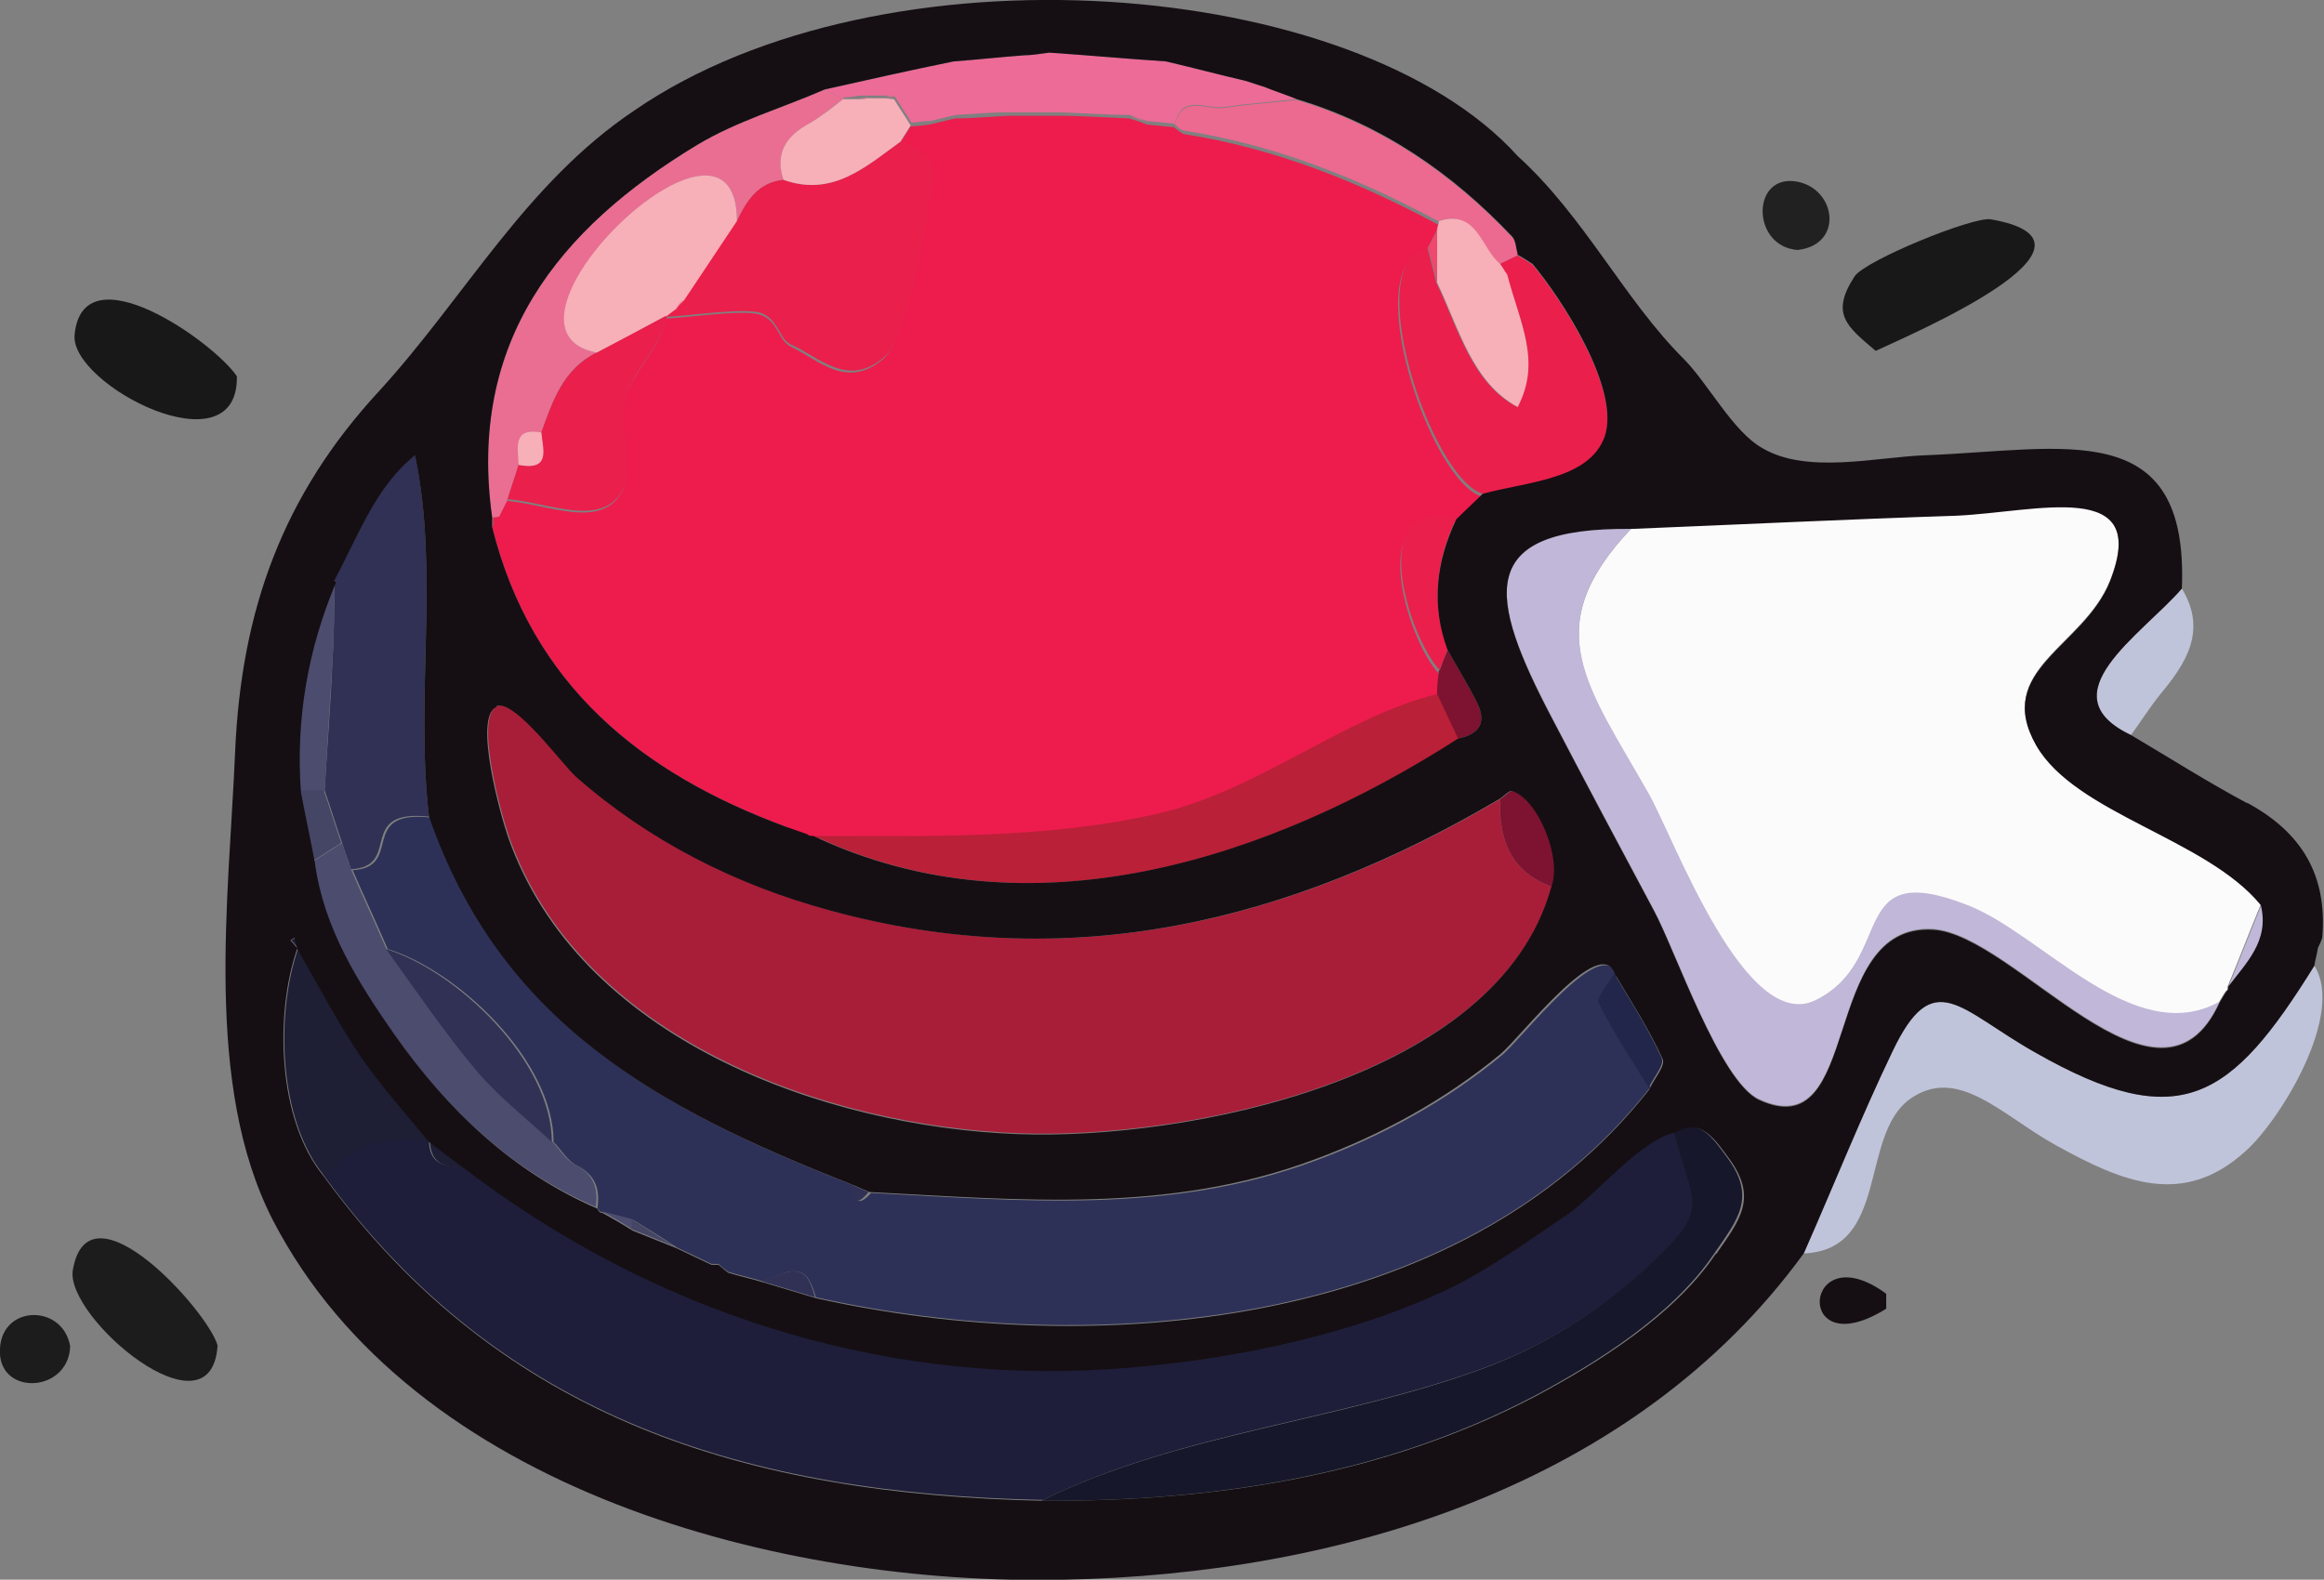
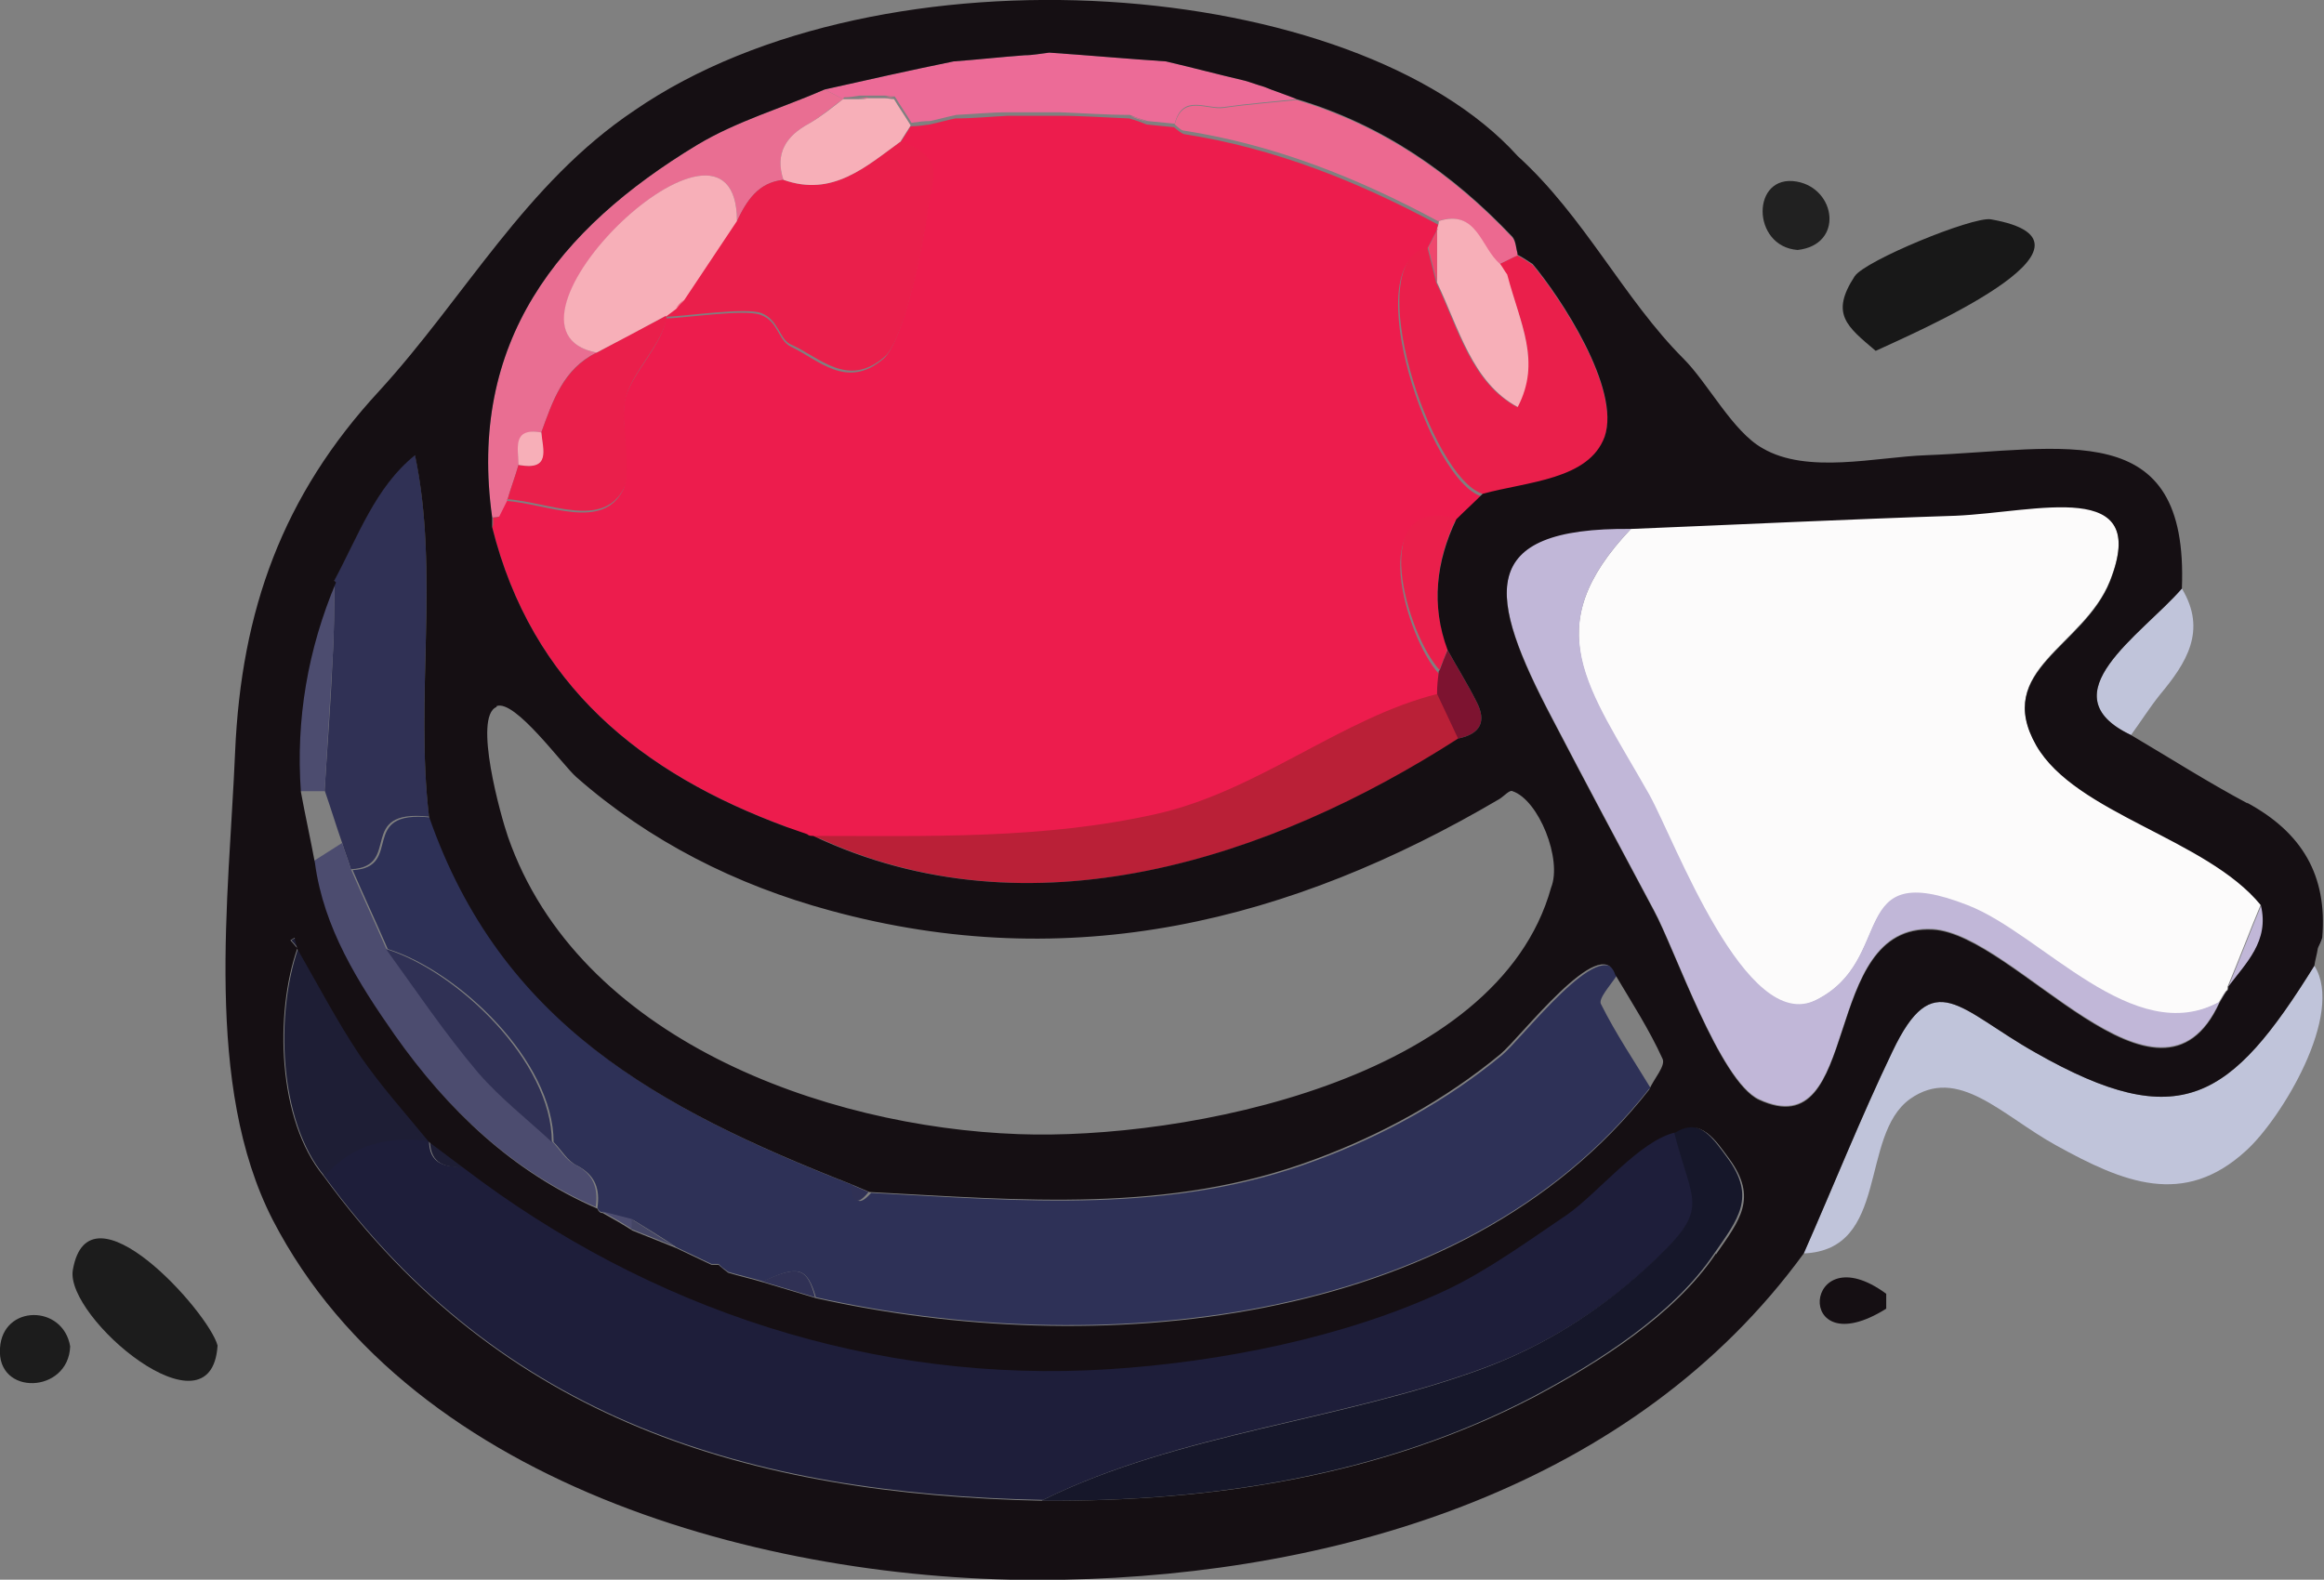
<svg xmlns="http://www.w3.org/2000/svg" version="1.1" viewBox="0 0 264.9 180.1">
  <rect x="0" y="0" width="264.9" height="180.1" fill="#808080" stroke="none" />
  <defs>
    <style>
      .cls-1 {
        fill: #1e1e3a;
      }

      .cls-2 {
        fill: #181818;
      }

      .cls-3 {
        fill: #4c4c6f;
      }

      .cls-4 {
        fill: #ba2037;
      }

      .cls-5 {
        fill: #150f13;
      }

      .cls-6 {
        fill: #ed1c4d;
      }

      .cls-7 {
        fill: #a81e38;
      }

      .cls-8 {
        fill: #ef476d;
      }

      .cls-9 {
        fill: #c1b7d8;
      }

      .cls-10 {
        fill: #1c1c1c;
      }

      .cls-11 {
        fill: #16172a;
      }

      .cls-12 {
        fill: #7d1330;
      }

      .cls-13 {
        fill: #362f31;
      }

      .cls-14 {
        fill: #1e1e35;
      }

      .cls-15 {
        fill: #e96e92;
      }

      .cls-16 {
        fill: #c0c4da;
      }

      .cls-17 {
        fill: #2e3157;
      }

      .cls-18 {
        fill: #22264a;
      }

      .cls-19 {
        fill: #ec6990;
      }

      .cls-20 {
        fill: #ec6b97;
      }

      .cls-21 {
        fill: #212121;
      }

      .cls-22 {
        fill: #fcfbfb;
      }

      .cls-23 {
        fill: #454665;
      }

      .cls-24 {
        fill: #ea1f4b;
      }

      .cls-25 {
        fill: #f7afb8;
      }

      .cls-26 {
        fill: #c05d7d;
      }

      .cls-27 {
        fill: #303155;
      }
    </style>
  </defs>
  <g>
    <g id="Layer_1">
      <path class="cls-16" d="M205.6,142.9c3.4-7.7,6.5-15.5,10.1-23,4.7-9.9,7.6-4.8,16.3.1,16.5,9.4,22.3,5.4,31.8-9.9,3.5,5.5-3.8,17.5-7.8,21.1-7.1,6.5-14,3.6-21.6-.6-6.2-3.4-11.2-9.2-16.7-5.3-5.8,4.2-2.3,17.2-12.1,17.6Z" />
      <path class="cls-2" d="M213.8,40c-3.3-2.8-5.2-4.2-2.4-8.5,1.2-1.8,13.4-6.8,15.5-6.5,15.5,2.7-9.5,13.3-13.1,15Z" />
      <path class="cls-10" d="M24.8,153.4c-.7,10.9-17.4-3.2-16.5-8.6,1.8-10.5,15.5,4.8,16.5,8.6Z" />
-       <path class="cls-2" d="M27,42.9c.2,10.9-19,1-18.5-4.7.9-9.8,15.9.8,18.5,4.7Z" />
      <path class="cls-16" d="M242.9,83.8c-9.7-4.6,1.2-11.4,5.8-16.7,2.9,4.8.5,8.5-2.5,12.1-1.2,1.5-2.2,3.1-3.3,4.6Z" />
      <path class="cls-21" d="M204.9,28.5c-5.3-.4-5.3-8.7-.1-7.8,4.5.8,5.4,7.2.1,7.8Z" />
      <path class="cls-5" d="M215,149.2c-10.7,6.7-9.5-8.7,0-1.7,0,.6,0,1.1,0,1.7Z" />
      <path class="cls-10" d="M8,153.5c-.2,5.4-8.4,5.7-8,.2.3-5,7.2-5,8-.2Z" />
      <path class="cls-16" d="M264.2,108.1c.2-.4.4-.8.5-1.2-.2.4-.4.8-.5,1.2Z" />
      <path class="cls-13" d="M139.9,5.5c-.3,0-.6.1-1,.2.3,0,.6-.1,1-.2Z" />
      <path class="cls-6" d="M89.7,94.3c-16.6-6.1-29.1-16.2-33.6-34.2.2-.4.5-.8.7-1.2.3-.6.6-1.2.9-1.8,4.9.4,10.9,3.4,13.3-1.2,1-2-.4-8.2.3-10.6.9-3,4.2-6,4.6-9,1.9,0,9-1.1,10.8-.4,2,.7,2,2.9,3.4,3.6,3.2,1.5,6.4,5,10.6,1.4,2.3-2,4.5-13.1,4.9-16.3.6-4.6,2.1-6.2-3-8.3.4-.6.8-1.3,1.2-1.9.7,0,1.4-.1,2.1-.2,1-.2,2-.5,3-.7,2,0,4-.2,6-.3,1.9,0,3.9,0,5.8,0,2.7,0,5.3.2,8,.3.7.2,1.3.4,2,.7l3.1.3c.4.3.8.7,1.2.8,10.3,1.6,19.8,5.4,28.9,10.3,0,.3-.1.6-.2.8-.4.7-.7,1.4-1.1,2.1-7.9,1.6.4,26.4,6.3,28.1-1,1-2,1.9-3,2.9-10.4-2.7-5.6,13.3-1.9,17.3,0,.9-.1,1.8-.2,2.6-10.9,2.6-20.5,11.1-32.1,13.7-12.9,2.9-26,2.4-39.1,2.5-.3,0-.5,0-.7-.2-.8-.3-1.5-.5-2.3-.8Z" />
      <path class="cls-22" d="M186,60.2c12.3-.5,24.6-1.1,36.9-1.5,9.3-.4,22.3-4.4,17.6,7.5-3,7.5-13.3,10.1-8.4,18.7,4.5,7.8,19.4,10.6,25.6,18.2-1.3,3.1-2.5,6.3-3.8,9.4,0,.2,0,.4-.2.5-.3.4-.5.8-.8,1.3h0c-9.8,5.4-20.2-7.7-28.7-11-13.9-5.4-8,6.3-17.3,10.8-8,4-16.1-18.2-19-23.4-6.9-12.4-12.8-19-2-30.4Z" />
-       <path class="cls-7" d="M176.9,101.1c-6.1,22-41.9,28.8-60.7,28.1-22.2-.8-50.2-10.9-58.2-33.9-.8-2.3-4-13.7-1.3-14.8,2.1-.8,7.5,6.7,9.1,8.1,8.3,7.3,18.2,12.3,28.9,15.2,27.4,7.5,52.5,1.3,76.3-12.7-.2,4.6,1.2,8.3,5.9,10Z" />
      <path class="cls-1" d="M118.9,171c-33.6-.7-61.8-9.2-82-37,3.2-3.7,7.4-4.6,12-4h0c0,2.7,1.8,3.1,4,3,21.1,16.1,46.8,24.6,73.5,22.9,12.6-.8,26.9-3.6,38.4-9,4.7-2.2,9.5-5.7,13.8-8.6,3.6-2.5,8.3-8.5,12.4-9.4,2.1,8.7,4.4,8.6-3.1,15.5-5.5,5-11.6,8.9-18.6,11.5-16.2,6-34.7,7.4-50.2,15Z" />
      <path class="cls-17" d="M188,124.1c-21.6,27.6-63.7,30.8-95,23.8-1-3.4-2-3.7-6-1.8-1.3-.4-2.7-.7-4-1.1-.4-.3-.8-.6-1.1-.9h-.4s-.4,0-.4,0l-4-1.9h0c-1.6-1.1-3.3-2.1-4.9-3.1-1.2-.3-2.3-.6-3.5-.9-.3,0-.5-.2-.6-.5.3-2.1-.2-3.7-2.3-4.8-1.1-.5-1.8-1.8-2.7-2.7,0-9.2-10.8-19.5-18.9-22-1.3-3-2.7-6-4-9,5.9-.3.5-6.9,8.9-6,8.2,23.6,26.2,33.3,48.1,41.9.2,1.4.4,2.8,2.1.9,17.3.9,34.1,2.5,50.7-3.7,7.6-2.8,14.9-6.8,21.2-12,2.3-1.9,11.5-14,13.1-9.1-.7,1.1-2.2,2.7-1.8,3.3,1.7,3.4,3.8,6.5,5.8,9.8Z" />
      <path class="cls-9" d="M186,60.2c-10.9,11.4-5,18,2,30.4,2.9,5.2,11,27.4,19,23.4,9.2-4.6,3.3-16.3,17.3-10.8,8.5,3.3,18.9,16.4,28.7,11-6.9,15.2-23.3-7.8-32.7-8.3-13-.7-7.9,24.9-19.8,19.4-4.5-2.1-9.6-17.2-12-21.6-3.9-7.3-7.8-14.6-11.6-21.9-7.3-13.9-8.9-21.8,9.1-21.6Z" />
      <path class="cls-11" d="M118.9,171c15.4-7.6,34-9,50.2-15,7-2.6,13.1-6.5,18.6-11.5,7.5-6.9,5.3-6.8,3.1-15.5,2.9-1.8,4.6,1,6.1,3,3.3,4.5,1.2,7-1.5,10.9-4.7,7-13.3,12.4-20.6,16.3-17.4,9.1-36.7,12-56.1,11.9Z" />
      <path class="cls-4" d="M92.7,95.3c13.1,0,26.2.4,39.1-2.5,11.6-2.6,21.2-11,32.1-13.7.8,1.7,1.6,3.4,2.4,5.1-21.3,13.7-48.8,22.8-73.5,11.1Z" />
      <path class="cls-27" d="M48.9,93.1c-8.4-.9-3,5.7-8.9,6-.3-1-.7-2-1-3-.7-2-1.3-4-2-6,.3-4.9.7-9.9.9-14.9.2-3,.2-6,.2-9.1,2.7-5,4.7-10.7,9.2-14.3,2.8,13.2,0,27.7,1.6,41.2Z" />
      <path class="cls-24" d="M169,56.3c-5.9-1.8-14.1-26.5-6.3-28.1l1,4c2.5,5.2,4,11.4,9.2,14.2,2.8-5.3.4-9.5-1.2-15.1-.3-.4-.5-.8-.8-1.2h0c.7-.3,1.4-.7,2.1-1h-.1c.6.3,1.2.7,1.8,1.1,3.1,3.7,10.1,14.2,8.2,19.7-1.8,4.9-8.8,5.1-13.9,6.5Z" />
      <path class="cls-15" d="M57.8,57.1c-.3.6-.6,1.2-.9,1.8-.3,0-.5.1-.8.1-2.8-20,7.5-32.9,23.4-42.5,4.5-2.7,9.7-4.2,14.5-6.3.7.4,1.4.7,2.1,1.1-1.3.9-2.5,2-3.9,2.8-2.6,1.4-3.9,3.4-2.9,6.4-2.9.3-4.2,2.4-5.3,4.7,0-16.8-29.9,12.3-16,15-3.8,1.8-5,5.5-6.3,9.1-3.4-.5-2.5,2-2.6,3.7-.4,1.4-.9,2.7-1.3,4.1Z" />
      <path class="cls-20" d="M96.1,11.3c-.7-.4-1.4-.7-2.1-1.1,4.9-1.1,9.8-2.2,14.7-3.2,2.7-.2,5.4-.5,8.1-.7.9,0,1.9-.2,2.8-.3,4.4.3,8.8.7,13.3,1,3,.7,6,1.5,9,2.2.7.2,1.5.5,2.2.7,1.2.5,2.5.9,3.7,1.4-2.8.3-5.5.5-8.3.9-2,.3-4.7-1.6-5.6,1.9l-3.1-.3c-.7-.2-1.3-.4-2-.7-2.7,0-5.3-.2-8-.3-1.9,0-3.9,0-5.8,0-2,0-4,.2-6,.3-1,.2-2,.5-3,.7-.7,0-1.4.1-2.1.2-.6-1-1.3-2-1.9-3-.3,0-.6,0-1-.1-.7,0-1.4,0-2,0h-1c-.6.1-1.2.2-1.8.2Z" />
      <path class="cls-3" d="M39,96.1c.3,1,.7,2,1,3,1.3,3,2.7,6,4,9,3.5,4.7,6.8,9.6,10.5,14.1,2.4,2.9,5.6,5.3,8.4,7.9.9.9,1.6,2.2,2.7,2.7,2.1,1.1,2.6,2.7,2.3,4.8-9.7-4.2-17.1-11.3-23.1-19.8-4.2-6-8.1-12.2-9.1-19.6l3.3-2.1Z" />
      <path class="cls-14" d="M49,130.1c-4.7-.6-8.8.3-12,4-5.3-6.4-5.6-18.6-3-26h0c2.3,4,4.5,8.2,7.1,12.1,2.4,3.5,5.2,6.6,7.9,9.9Z" />
      <path class="cls-19" d="M133.9,14.2c.9-3.5,3.7-1.6,5.6-1.9,2.7-.4,5.5-.6,8.3-.9,9.7,2.9,17.7,8.4,24.6,15.7.4.5.4,1.3.6,2-.7.3-1.4.7-2.1,1-2.2-1.8-2.5-6.3-7-4.9-9.1-4.9-18.6-8.7-28.9-10.3-.4,0-.8-.5-1.2-.8Z" />
      <path class="cls-24" d="M164.1,76.4c-3.7-4-8.5-20,1.9-17.3-2.3,4.8-2.9,9.8-1,14.9-.3.8-.6,1.6-.9,2.3Z" />
      <path class="cls-3" d="M38.1,66.2c0,3,0,6-.2,9.1-.3,5-.6,9.9-.9,14.9-.9,0-1.9,0-2.8,0-.6-8.3.8-16.3,4-23.9Z" />
-       <path class="cls-18" d="M188,124.1c-2-3.2-4.1-6.4-5.8-9.8-.3-.6,1.2-2.2,1.8-3.3,1.9,3.2,3.9,6.3,5.4,9.6.4.8-1,2.3-1.5,3.5Z" />
-       <path class="cls-12" d="M176.9,101.1c-4.7-1.7-6.1-5.4-5.9-10,.5-.3,1.2-1.1,1.5-.9,3,1,5.7,7.8,4.4,11Z" />
      <path class="cls-12" d="M164.1,76.4c.3-.8.6-1.6.9-2.3,1.1,2,2.3,3.9,3.3,5.9,1.2,2.3.4,3.7-2.1,4.2-.8-1.7-1.6-3.4-2.4-5.1,0-.9.1-1.8.2-2.6Z" />
-       <path class="cls-23" d="M34.1,90.1c.9,0,1.9,0,2.8,0,.7,2,1.3,4,2,6-1.1.7-2.2,1.4-3.3,2.1-.5-2.7-1.1-5.4-1.6-8.1Z" />
      <path class="cls-9" d="M254,112.5c1.3-3.1,2.5-6.3,3.8-9.4,1,4.1-1.7,6.6-3.8,9.4Z" />
      <path class="cls-27" d="M86.9,146.1c4.1-1.9,5.1-1.6,6,1.8-2-.6-4-1.2-6-1.8Z" />
      <path class="cls-23" d="M72,139c1.6,1,3.3,2.1,4.9,3.1-1.7-.7-3.3-1.3-5-2,0-.4,0-.8,0-1.1Z" />
      <path class="cls-14" d="M53,133.1c-2.2,0-3.9-.3-4-3,1.3,1,2.7,2,4,3Z" />
      <path class="cls-27" d="M76.9,142.2l4,1.9-4-1.9Z" />
      <path class="cls-3" d="M72,139c0,.4,0,.8,0,1.1-1.1-.7-2.3-1.4-3.4-2,1.2.3,2.3.6,3.5.9Z" />
      <path class="cls-27" d="M99,135.9c-1.6,2-1.9.6-2.1-.9.7.3,1.4.6,2.1.9Z" />
      <path class="cls-26" d="M144.2,10c-.7-.2-1.5-.5-2.2-.7.7.2,1.5.5,2.2.7Z" />
      <path class="cls-19" d="M174.8,30.1c-.6-.4-1.2-.7-1.8-1.1.6.4,1.2.7,1.8,1.1Z" />
      <path class="cls-4" d="M89.7,94.3c.8.3,1.5.5,2.3.8-.8-.3-1.5-.5-2.3-.8Z" />
      <path class="cls-14" d="M34,108.1c-.3-.3-.5-.6-.8-.9l.5-.3c0,.4.2.8.3,1.3h0Z" />
      <path class="cls-24" d="M56.1,59c.3,0,.5,0,.8-.1-.2.4-.5.8-.7,1.2,0-.4,0-.7,0-1.1Z" />
      <path class="cls-9" d="M253,114.2c.3-.4.5-.8.8-1.3-.3.4-.5.8-.8,1.3Z" />
      <path class="cls-27" d="M81.8,144.1c.4.3.8.6,1.1.9-.4-.3-.8-.6-1.1-.9Z" />
      <path class="cls-24" d="M84,25.2c1.1-2.3,2.4-4.4,5.3-4.7,5.6,2,9.4-1.5,13.4-4.4,5.2,2.1,3.6,3.8,3,8.3-.4,3.2-2.6,14.4-4.9,16.3-4.2,3.6-7.4,0-10.6-1.4-1.4-.6-1.4-2.8-3.4-3.6-1.8-.7-8.9.4-10.8.4,0,0-.1-.1-.1-.1.4-.3.8-.6,1.2-.9.3-.3.6-.6.9-1,2-3,4-6,6-9Z" />
      <path class="cls-24" d="M57.8,57.1c.4-1.4.9-2.7,1.3-4.1,3.7.7,2.7-1.8,2.6-3.7,1.3-3.6,2.5-7.2,6.3-9.1,2.6-1.4,5.2-2.8,7.9-4.2,0,0,.1.1.1.1-.4,3-3.7,6-4.6,9-.8,2.5.7,8.6-.3,10.6-2.4,4.6-8.4,1.6-13.3,1.2Z" />
      <path class="cls-25" d="M164,25.2c4.4-1.4,4.8,3.1,7,4.9h0c.3.4.5.8.8,1.2,1.5,5.7,3.9,9.9,1.2,15.1-5.2-2.8-6.7-9-9.2-14.2,0-2,0-4.1,0-6.1.1-.3.2-.6.2-.8Z" />
      <path class="cls-25" d="M102.7,16.1c-4,2.9-7.8,6.4-13.4,4.4-1-3,.3-5,2.9-6.4,1.4-.8,2.6-1.8,3.9-2.8.6,0,1.2,0,1.8,0,.3,0,.7,0,1-.1.7,0,1.4,0,2,0,.3,0,.6.1,1,.1.6,1,1.3,2,1.9,3-.4.6-.8,1.3-1.2,1.9Z" />
      <path class="cls-19" d="M115,12.9c1.9,0,3.9,0,5.8,0-1.9,0-3.9,0-5.8,0Z" />
      <path class="cls-8" d="M163.8,26.1c0,2,0,4.1,0,6.1l-1-4c.4-.7.7-1.4,1.1-2.1Z" />
      <path class="cls-19" d="M106,13.9c1-.2,2-.5,3-.7-1,.2-2,.5-3,.7Z" />
      <path class="cls-19" d="M128.8,13.2c.7.2,1.3.4,2,.7-.7-.2-1.3-.4-2-.7Z" />
      <path class="cls-27" d="M62.9,130.2c-2.8-2.6-5.9-5-8.4-7.9-3.8-4.5-7.1-9.4-10.5-14.1,8.1,2.5,18.9,12.8,18.9,22Z" />
      <path class="cls-19" d="M171.7,31.3c-.3-.4-.5-.8-.8-1.2.3.4.5.8.8,1.2Z" />
      <path class="cls-25" d="M75.9,36c-2.6,1.4-5.2,2.8-7.9,4.2-14-2.7,16-31.8,16-15-2,3-4,6-6,9-.3.3-.6.6-.9,1-.4.3-.8.6-1.2.9Z" />
      <path class="cls-25" d="M61.7,49.3c.2,2,1.1,4.4-2.6,3.7,0-1.8-.8-4.3,2.6-3.7Z" />
      <path class="cls-15" d="M101.9,11.1c-.3,0-.6,0-1-.1.3,0,.6,0,1,.1Z" />
      <path class="cls-15" d="M98.9,11.1c-.3,0-.7.1-1,.1h1Z" />
      <path class="cls-6" d="M77,35.2c.3-.3.6-.6.9-1-.3.3-.6.6-.9,1Z" />
      <path class="cls-5" d="M256.2,91.6c-4.5-2.4-8.9-5.2-13.3-7.8-9.7-4.6,1.2-11.4,5.8-16.7.8-19.8-13.4-15.8-29.2-15.2-5.6.2-13.5,2.2-18.6-.8-3.4-1.9-6.2-7.4-9-10.2-6.8-6.8-11.3-16.2-18.9-23.1,0,0,0,0,0,0C154.5-2.7,100.6-6.9,72.3,12.6c-12.4,8.3-19.3,21.3-29.1,32-11,11.9-15.7,25-16.4,41.1-.7,16.7-3.6,38,4.3,53.4,16,30.9,58.1,41.7,90.1,41,31.6-.6,65.1-10.7,84.4-37.2,3.4-7.7,6.5-15.5,10.1-23,4.7-9.9,7.6-4.8,16.3.1,16.5,9.4,22.3,5.4,31.8-9.9.1-.7.3-1.3.4-2,.2-.4.4-.8.5-1.2.6-7.1-2.3-12-8.6-15.4ZM79.5,16.5c4.5-2.7,9.7-4.2,14.5-6.3,4.9-1.1,9.8-2.2,14.7-3.2,2.7-.2,5.4-.5,8.1-.7.9,0,1.9-.2,2.8-.3,4.4.3,8.8.7,13.3,1,3,.7,6,1.5,9,2.2.7.2,1.5.5,2.2.7,1.2.5,2.5.9,3.7,1.4,9.7,2.9,17.7,8.4,24.6,15.7.4.5.4,1.3.6,2h-.1c.6.3,1.2.7,1.8,1.1,3.1,3.7,10.1,14.2,8.2,19.7-1.8,4.9-8.8,5.1-13.9,6.5-1,1-2,1.9-3,2.9-2.3,4.8-2.9,9.8-1,14.9,1.1,2,2.3,3.9,3.3,5.9,1.2,2.3.4,3.7-2.1,4.2-21.3,13.7-48.8,22.8-73.5,11.1-.3,0-.5,0-.7-.2-.8-.3-1.5-.5-2.3-.8-16.6-6.1-29.1-16.2-33.6-34.2,0-.4,0-.7,0-1.1-2.8-20,7.5-32.9,23.4-42.5ZM56.6,80.5c2.1-.8,7.5,6.7,9.1,8.1,8.3,7.3,18.2,12.3,28.9,15.2,27.4,7.5,52.5,1.3,76.3-12.7.5-.3,1.2-1.1,1.5-.9,3,1,5.7,7.8,4.4,11-6.1,22-41.9,28.8-60.7,28.1-22.2-.8-50.2-10.9-58.2-33.9-.8-2.3-4-13.7-1.3-14.8ZM38.1,66.2c2.7-5,4.7-10.7,9.2-14.3,2.8,13.2,0,27.7,1.6,41.2,8.2,23.6,26.2,33.3,48.1,41.9.7.3,1.4.6,2.1.9,17.3.9,34.1,2.5,50.7-3.7,7.6-2.8,14.9-6.8,21.2-12,2.3-1.9,11.5-14,13.1-9.1,1.9,3.2,3.9,6.3,5.4,9.6.4.8-1,2.3-1.5,3.5-21.6,27.6-63.7,30.8-95,23.8-2-.6-4-1.2-6-1.8-1.3-.4-2.7-.7-4-1.1-.4-.3-.8-.6-1.1-.9h-.4s-.4,0-.4,0c-1.3-.6-2.7-1.3-4-1.9h0c-1.7-.7-3.3-1.3-5-2-1.1-.7-2.3-1.4-3.4-2-.3,0-.5-.2-.6-.5-9.7-4.2-17.1-11.3-23.1-19.8-4.2-6-8.1-12.2-9.1-19.6-.5-2.7-1.1-5.4-1.6-8.1-.6-8.3.8-16.3,4-23.9ZM195.6,142.9c-4.7,7-13.3,12.4-20.6,16.3-17.4,9.1-36.7,12-56.1,11.9-33.6-.7-61.8-9.2-82-37-5.3-6.4-5.6-18.6-3-26-.3-.3-.5-.6-.8-.9.2-.1.3-.2.5-.3,0,.4.2.8.3,1.3,2.3,4,4.5,8.2,7.1,12.1,2.4,3.5,5.2,6.6,7.9,9.9h0c1.3,1,2.7,2,4,3,21.1,16.1,46.8,24.6,73.5,22.9,12.6-.8,26.9-3.6,38.4-9,4.7-2.2,9.5-5.7,13.8-8.6,3.6-2.5,8.3-8.5,12.4-9.4,2.9-1.8,4.6,1,6.1,3,3.3,4.5,1.2,7-1.5,10.9ZM254,112.5c0,.2,0,.4-.2.5-.3.4-.5.8-.8,1.3h0c-6.9,15.2-23.3-7.8-32.7-8.3-13-.7-7.9,24.9-19.8,19.4-4.5-2.1-9.6-17.2-12-21.6-3.9-7.3-7.8-14.6-11.6-21.9-7.3-13.9-8.9-21.8,9.1-21.6,12.3-.5,24.6-1.1,36.9-1.5,9.3-.4,22.3-4.4,17.6,7.5-3,7.5-13.3,10.1-8.4,18.7,4.5,7.8,19.4,10.6,25.6,18.2,1,4.1-1.7,6.6-3.8,9.4Z" />
    </g>
  </g>
</svg>